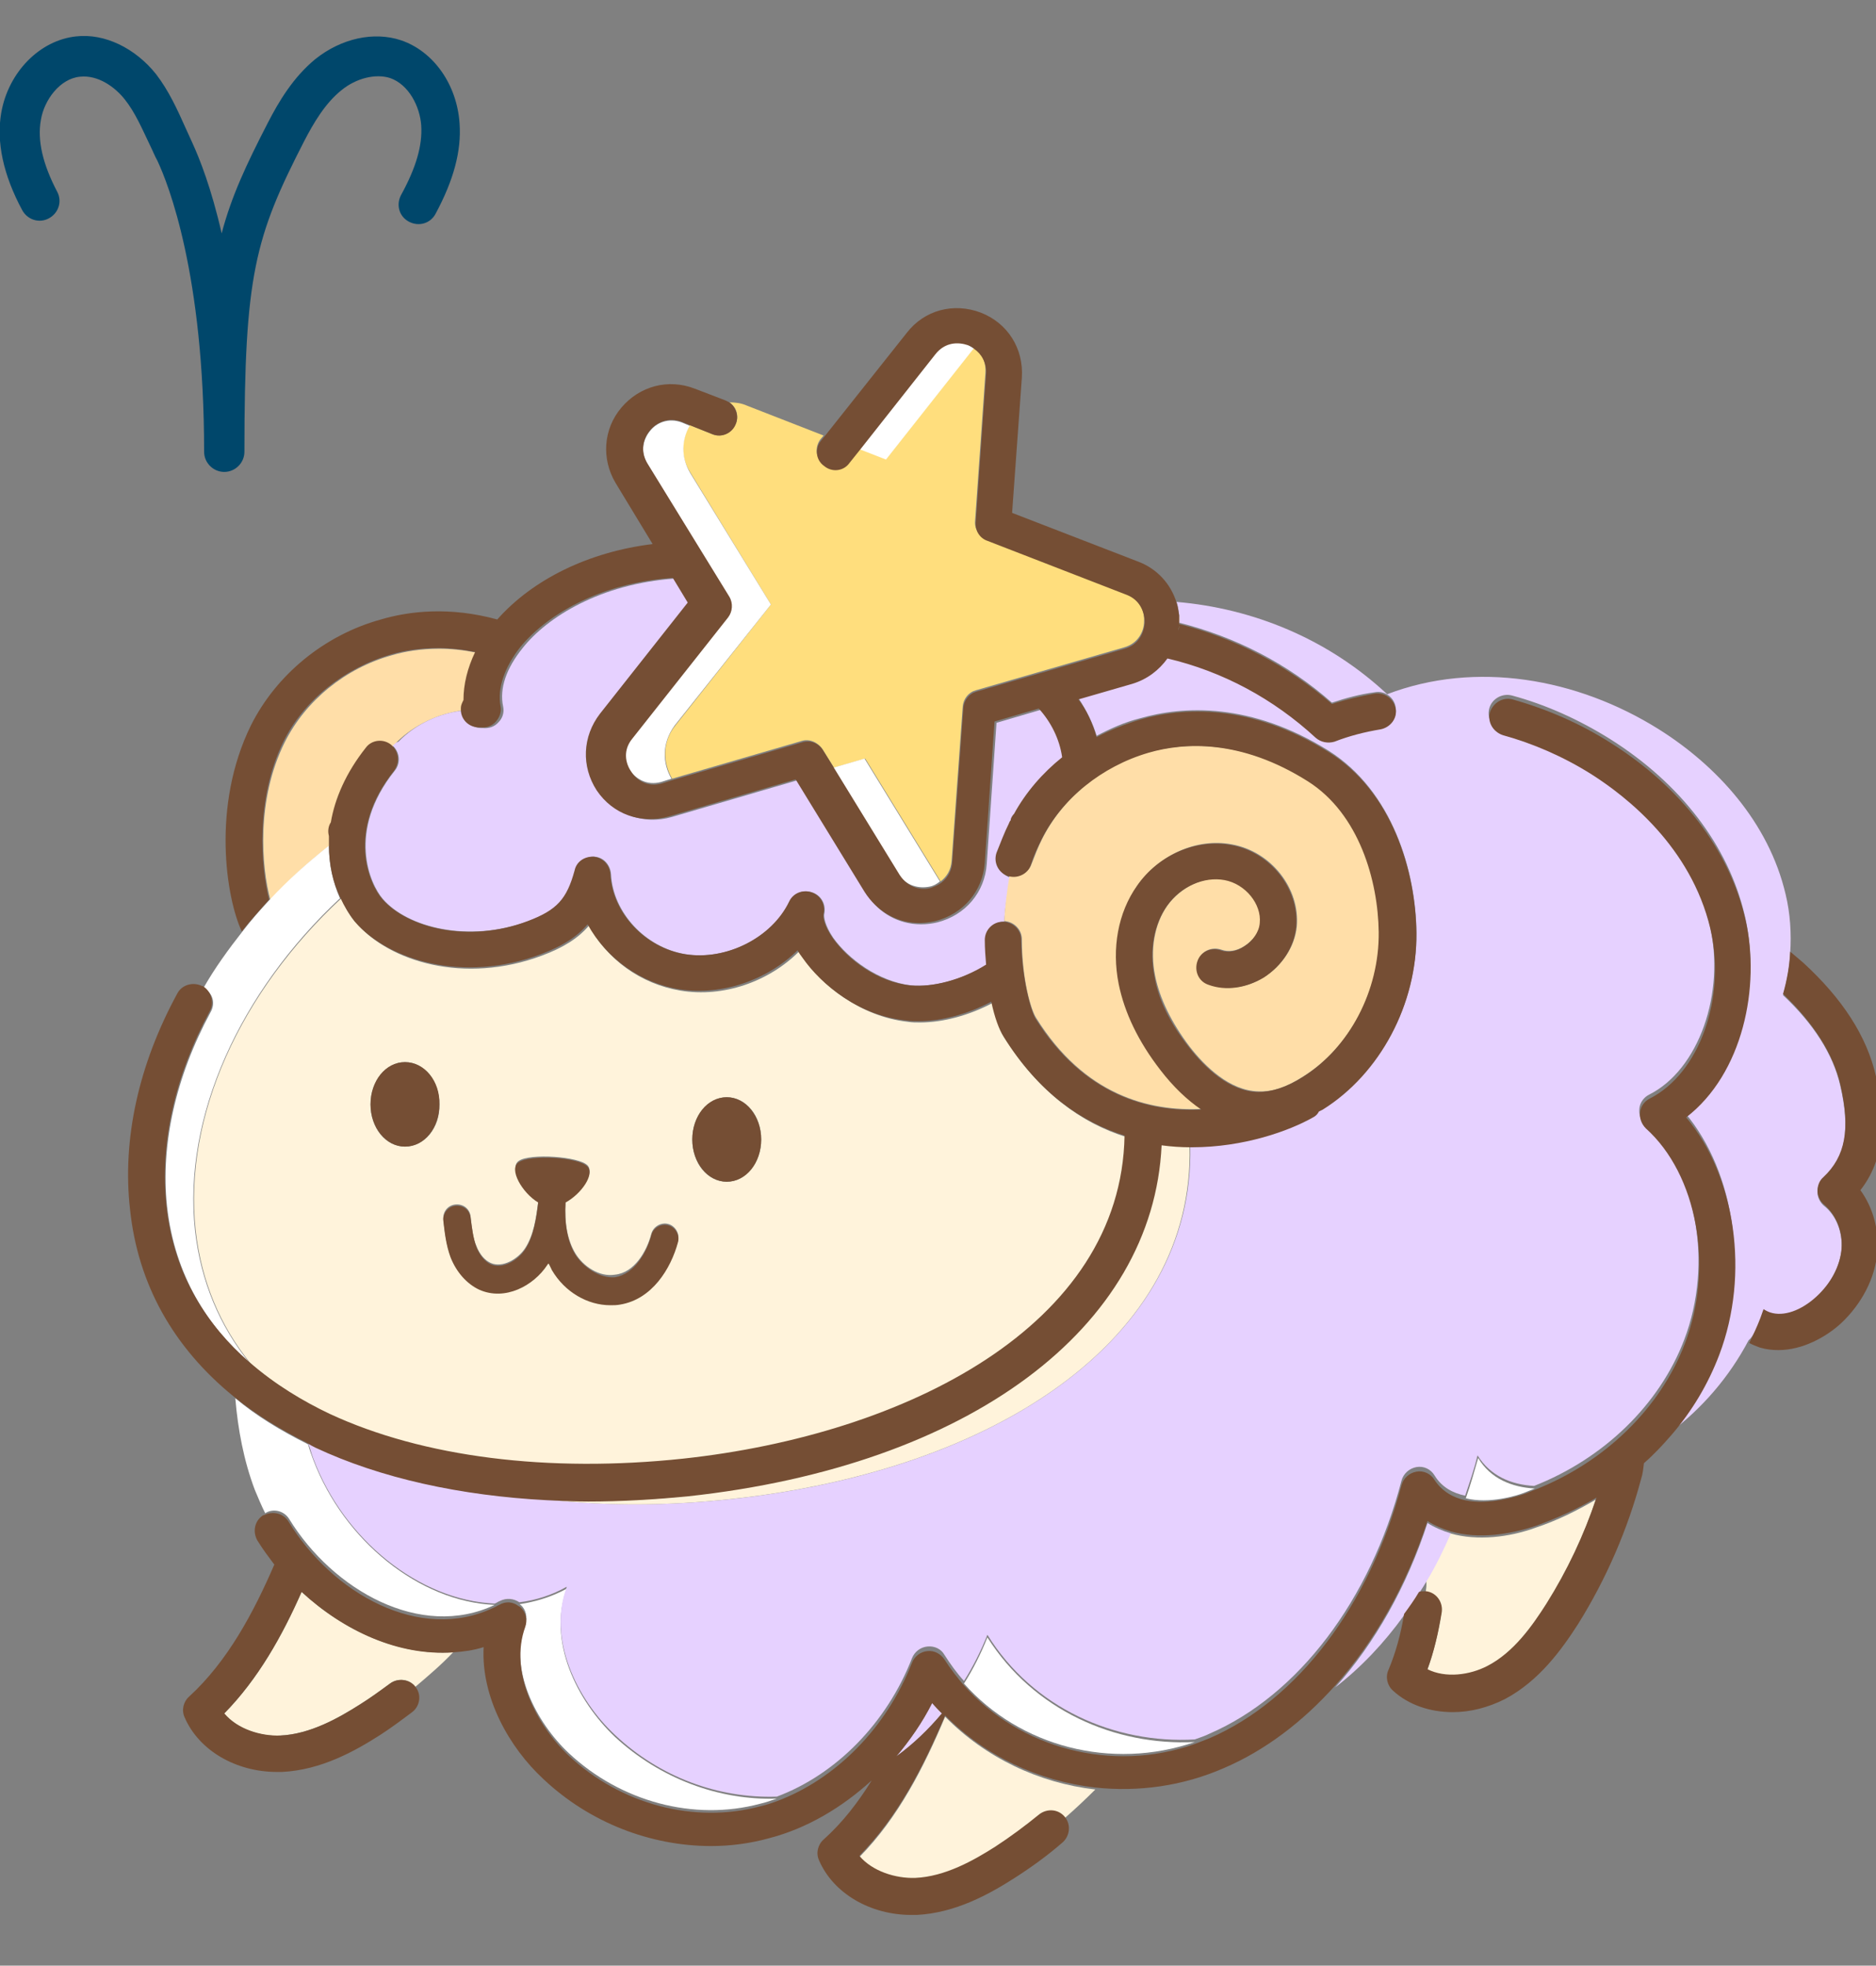
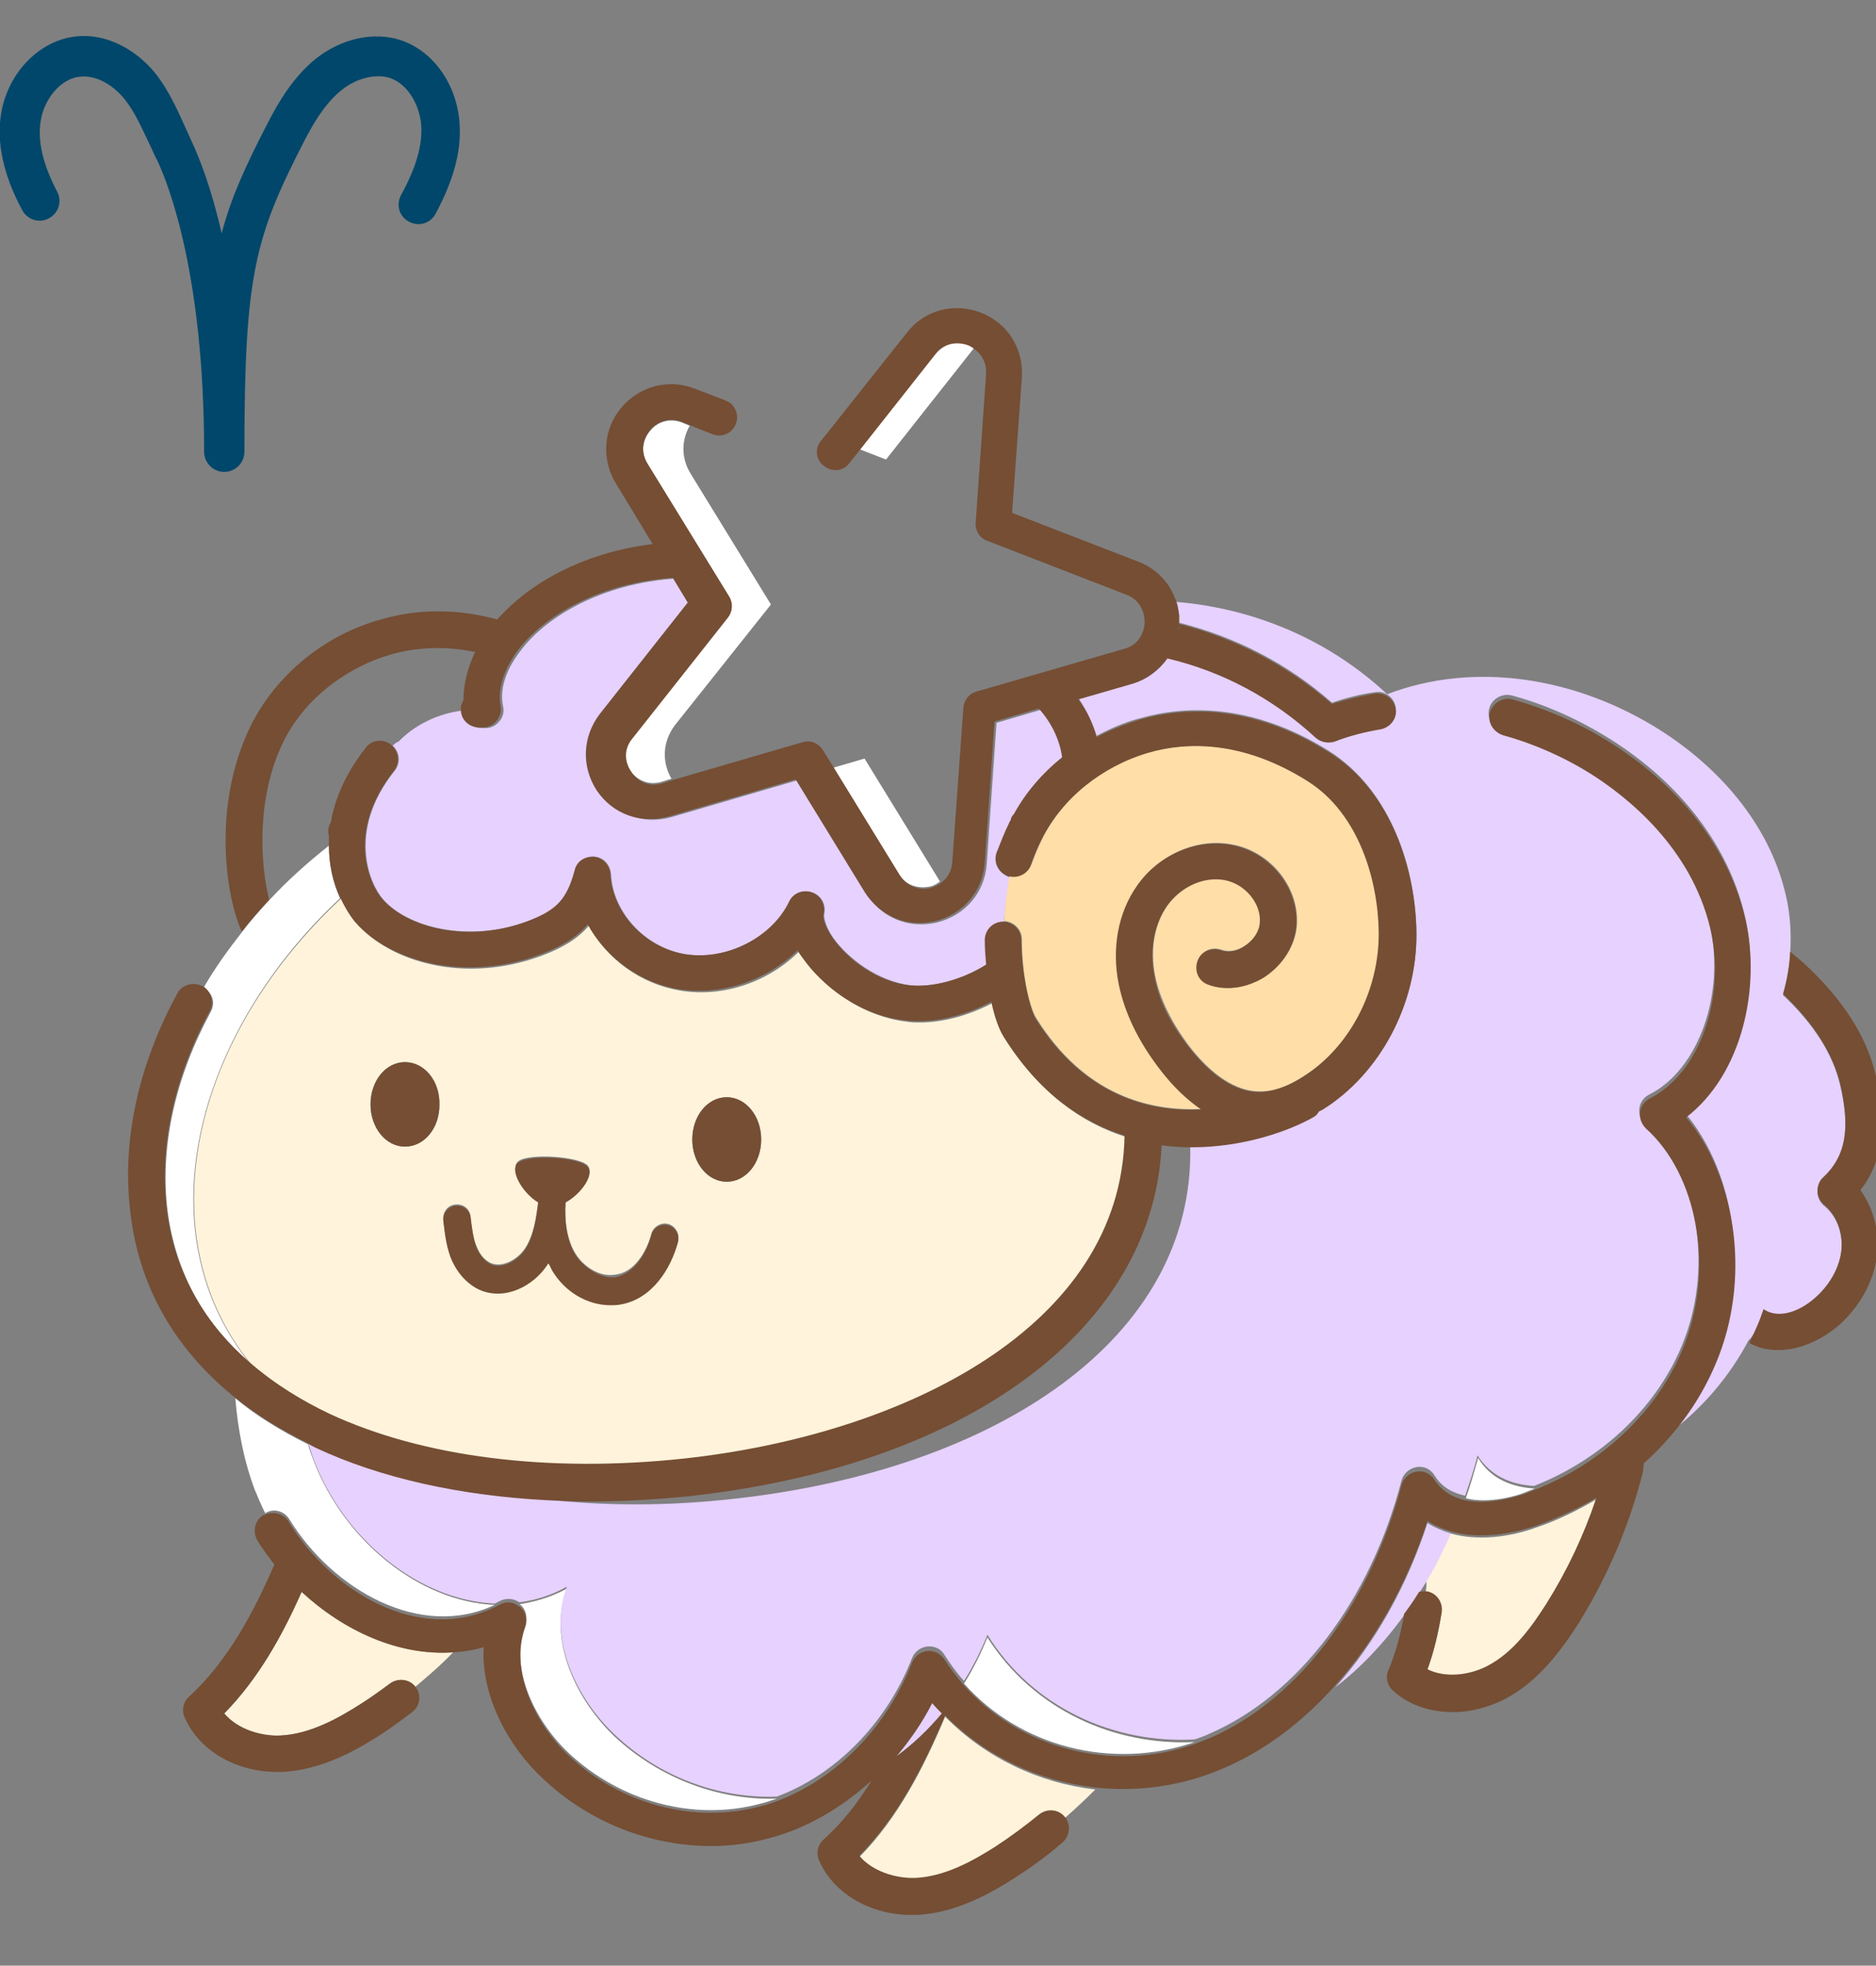
<svg xmlns="http://www.w3.org/2000/svg" version="1.1" id="レイヤー1" x="0px" y="0px" viewBox="0 0 288.6 302.4" style="enable-background:new 0 0 288.6 302.4;" xml:space="preserve">
  <rect x="0" y="0" width="288.6" height="302.4" fill="#808080" stroke="none" />
  <style type="text/css">
	.st0{fill:#FFDE7D;}
	.st1{fill:none;}
	.st2{fill:#FFDEA8;}
	.st3{fill:#FFF3DB;}
	.st4{fill:#FFFFFF;}
	.st5{fill:#E6D1FF;}
	.st6{fill:#754E34;}
	.st7{fill:#00476B;}
</style>
  <g>
    <g>
-       <path class="st0" d="M113.2,65.2c-0.6,1.4-2.2,2.2-3.6,1.6l-3.5-1.4c-1.2,2.1-1.5,4.8,0.1,7.3L118.6,93l-14.7,18.6    c-2.1,2.6-1.9,5.8-0.5,8.2l19.9-5.8c1.2-0.4,2.5,0.2,3.2,1.2l1.8,2.9l4.8-1.4l11.6,18.9c0.9-0.7,1.6-1.7,1.7-3.2l1.7-23.7    c0.1-1.2,0.9-2.2,2-2.5l22.8-6.6c2.2-0.6,3.1-2.5,3.1-4c0.1-1.5-0.6-3.4-2.8-4.3l-21.4-8.3c-1.1-0.4-1.9-1.6-1.8-2.8l1.6-22.9    c0.1-1.8-0.7-3.1-1.8-3.8l-13.5,17.1l-4.1-1.6l-1.6,2c-1,1.2-2.7,1.4-3.9,0.5c-1.2-1-1.4-2.7-0.5-3.9l0.5-0.6l-11.8-4.6    c-0.9-0.4-1.8-0.5-2.7-0.5C113.3,62.6,113.7,64,113.2,65.2z" />
      <g>
        <path class="st1" d="M218.3,245.1c0.3-0.1,0.7-0.1,1-0.1c0.1-0.6,0.1-1.2,0.2-1.9C219.1,243.9,218.7,244.5,218.3,245.1z" />
-         <path class="st2" d="M50.7,130.1c0-0.4,0-0.9,0-1.3c-0.2-0.7-0.1-1.5,0.3-2.1c0.6-3.7,2.2-7.6,5.4-11.5c1-1.2,2.7-1.4,3.9-0.4     c0,0,0.1,0.1,0.1,0.1c0.2-0.3,0.5-0.5,0.7-0.8c2.7-2.6,6.3-4.3,10-4.8c0-0.1,0-0.2,0-0.3c0-0.5,0.2-0.9,0.4-1.2     c-0.1-2.4,0.5-5,1.8-7.4c-2-0.4-3.9-0.6-5.7-0.6c-2.8,0-5.3,0.4-7.3,1c-7.2,2-13.3,7-16.5,13.4c-4.4,8.8-3.6,19.1-2.2,24.3     C44.4,135.4,47.4,132.6,50.7,130.1z" />
        <path class="st3" d="M46.4,244.9c-3,6.8-6.7,13.4-11.9,18.7c2,2.4,5.6,3.6,8.6,3.4c4.6-0.2,9-2.7,12.3-4.8c1.6-1,3.1-2.1,4.6-3.2     c1.2-0.9,3-0.7,3.9,0.5c2-1.7,4-3.4,5.8-5.3C61.3,254.7,52.9,250.9,46.4,244.9z" />
        <path class="st3" d="M145.4,264.1c-3.3,7.8-7.2,15.5-13.2,21.6c2,2.4,5.6,3.6,8.6,3.4c4.6-0.2,9-2.7,12.3-4.8     c2.4-1.5,4.6-3.2,6.8-5c1.2-1,2.9-0.8,3.9,0.4c1.6-1.4,3.2-2.9,4.7-4.4C159.8,274.3,151.6,270.4,145.4,264.1z" />
        <path class="st3" d="M219.3,245.1C219.4,245.1,219.4,245.1,219.3,245.1c1.6,0.2,2.7,1.7,2.4,3.2c-0.5,3.2-1.2,6.1-2.2,8.8     c2.8,1.4,6.6,0.9,9.2-0.5c4.1-2.2,7-6.3,9.1-9.6c3.2-5.1,5.8-10.6,7.7-16.3c-2.9,1.7-5.9,3.2-9.2,4.3c-4.1,1.5-9,2.1-13.2,0.9     c-1.1,2.5-2.4,5-3.7,7.3C219.5,243.8,219.4,244.4,219.3,245.1z" />
        <path class="st4" d="M44.5,233.7c6.7,10.9,20.2,18.6,31.6,13.2c-11.6-0.5-23.2-9.9-27.9-22.3c-0.3-0.8-0.6-1.6-0.8-2.4     c-4.2-2.1-8-4.4-11.2-7.1c0.4,4.8,1.3,9.6,3,14.1c0.5,1.2,1,2.4,1.6,3.6C42,232,43.7,232.4,44.5,233.7z" />
        <path class="st4" d="M80.8,249.9c-2.6,6.9,1.7,15.1,6.7,19.8c8,7.5,19.3,10.5,29.4,7.8c0.9-0.2,1.7-0.5,2.6-0.8     c-8.9,0.3-18-3.1-24.9-9.5c-5.9-5.6-10.4-14.8-7.4-22.8c-2.4,1.3-4.8,2-7.3,2.4c0.1,0,0.1,0.1,0.2,0.1     C80.9,247.6,81.2,248.8,80.8,249.9z" />
        <path class="st4" d="M183.8,268c-12.3,0.6-24.8-4.9-31.9-16.1c-1,2.5-2.2,4.9-3.6,7.1C156.9,268.7,171,272.4,183.8,268z" />
        <path class="st4" d="M234.6,229.6c0.5-0.2,1-0.4,1.5-0.6c-3.5-0.2-6.8-1.5-8.7-4.7c-0.6,2.1-1.2,4.2-1.9,6.2     C229.1,231.4,233.4,230.1,234.6,229.6z" />
        <path class="st5" d="M219.5,243.2c1.4-2.3,2.6-4.8,3.7-7.3c-1.3-0.4-2.5-0.9-3.6-1.6c-3.2,9.8-8.1,18.5-14.2,25.3     c4-3.1,7.5-6.8,10.6-11.1c0.8-1.1,1.6-2.2,2.3-3.4C218.7,244.5,219.1,243.9,219.5,243.2z" />
        <path class="st5" d="M270.8,203c0.2-0.4,0.3-0.9,0.5-1.4c0.4,0.2,0.7,0.4,1,0.5c2.1,0.6,4.8-0.3,7.1-2.4c2.2-2.1,3.6-4.8,3.9-7.4     c0.2-2.7-0.8-5.3-2.7-6.8c-0.6-0.5-1-1.3-1-2.1c0-0.8,0.3-1.6,0.9-2.1c3.4-3.2,4.2-7.4,2.6-14.3c-1.1-4.8-4.1-9.5-8.8-13.9     c0.6-2.1,1-4.3,1.1-6.5c0.2-3,0-6.1-0.7-9c-2.6-11.1-10.6-19.8-19.5-25.4c-12.6-7.9-28.2-10.6-41.8-5.4     c-9.1-8.5-20.6-13.2-32.4-14.2c0.2,0.6,0.3,1.3,0.4,2c0,0.1,0,0.2,0,0.2c0,0.2,0,0.5,0,0.7c0,0.1,0,0.2,0,0.3     c8.7,2.2,16.7,6.3,23.5,12.3c2.1-0.7,4.3-1.3,6.6-1.6c1.5-0.3,3,0.8,3.2,2.3c0.3,1.5-0.8,3-2.3,3.2c-2.4,0.4-4.9,1.1-7.1,1.9     c-1,0.4-2.1,0.2-2.9-0.6c-6.5-6-14.3-10.1-22.8-12.2c-1.3,1.8-3.1,3.2-5.4,3.9l-8.3,2.4c1.2,1.8,2.2,3.8,2.8,5.8     c2.1-1.1,4.3-2.1,6.7-2.7c6.6-1.9,17-2.5,29,5c9.8,6.2,13.4,18.5,13.5,27.9c0.1,11-5.5,21.6-14.4,27.1c-0.2,0.1-0.4,0.2-0.6,0.3     c-0.2,0.3-0.5,0.6-0.9,0.9c-3.7,2.1-10.7,4.6-18.6,4.6c-0.1,0-0.2,0-0.3,0c0.7,29.7-29.9,49.9-70.4,54.3     c-9.9,1.1-19.5,1.1-28.4,0.1c-13.4-0.6-25.7-3.4-35.7-8.1c-0.4-0.2-0.8-0.4-1.2-0.6c0.3,0.8,0.5,1.6,0.8,2.4     c4.7,12.5,16.3,21.8,27.9,22.3c0.3-0.1,0.5-0.3,0.8-0.4c1-0.5,2.1-0.4,3,0.2c2.5-0.3,5-1.1,7.3-2.4c-3,8,1.5,17.3,7.4,22.8     c6.9,6.5,15.9,9.8,24.9,9.5c9.1-3.4,16.9-11.3,20.8-21.3c0.4-1,1.3-1.7,2.4-1.8c1.1-0.1,2.1,0.4,2.6,1.3c0.9,1.4,1.9,2.8,3,4     c1.4-2.2,2.6-4.6,3.6-7.1c7,11.3,19.6,16.8,31.9,16.1c0.8-0.3,1.5-0.5,2.3-0.9c13.6-5.9,24.7-20.5,29.5-38.9     c0.3-1.1,1.2-1.9,2.3-2.1c1.1-0.2,2.2,0.3,2.8,1.3c1.1,1.8,2.8,2.7,4.7,3.1c0.7-2.1,1.4-4.1,1.9-6.2c2,3.2,5.2,4.5,8.7,4.7     c10.7-4.2,19.3-12.5,23.1-22.5c4.5-11.8,1.9-26-6-33.1c-0.7-0.6-1-1.5-0.9-2.5c0.1-0.9,0.7-1.7,1.5-2.1     c7.6-3.8,11.8-15.6,9.3-26.2c-3-12.5-12.7-20.2-18.3-23.7c-4.3-2.7-8.8-4.7-13.6-6c-1.5-0.4-2.4-2-2-3.5c0.4-1.5,2-2.4,3.5-2     c5.2,1.4,10.3,3.7,15.1,6.7c10.8,6.8,18.2,16.4,20.7,27.1c2.5,10.4-0.4,23.8-9.1,30.5c7.6,9.1,9.8,24.2,5,36.7     c-1.7,4.5-4.3,8.7-7.4,12.4c4.9-3.7,9.1-8.5,12.1-14.2C269.7,205.6,270.3,204.3,270.8,203z" />
        <path class="st5" d="M137.9,270.2c2.6-1.9,4.9-4.1,7-6.6c-0.5-0.5-1-1.1-1.5-1.6C141.9,264.9,140,267.7,137.9,270.2z" />
        <path class="st4" d="M32.4,155.7c-5.4,10-7.7,20.4-6.7,29.9c1.2,10.8,6.4,18.6,12.7,24.1c-4.6-5.7-7.5-12.5-8.4-20.4     c-1.9-17.5,6.9-36.7,22.3-51.1c-1-2.3-1.7-5-1.7-8.1c-3.3,2.6-6.3,5.3-9.1,8.3c-1.5,1.6-2.9,3.2-4.2,4.9c-2.2,2.8-4.3,5.7-6,8.7     C32.7,152.7,33.2,154.3,32.4,155.7z" />
-         <path class="st3" d="M105.8,230.1c-5.2,0.6-10.3,0.8-15.3,0.8c-2.1,0-4.2-0.1-6.3-0.2c8.9,1,18.5,1,28.4-0.1     c40.6-4.4,71.2-24.6,70.4-54.3c-1.4,0-2.9-0.1-4.4-0.3C177.4,204.1,149.2,225.4,105.8,230.1z" />
        <path class="st3" d="M30.1,189.3c0.9,7.9,3.8,14.7,8.4,20.4c4,3.5,8.4,6.1,12.4,8c14.3,6.7,33.6,9.1,54.4,6.9     c34.3-3.7,67.4-20.4,67.9-49.7c-6.7-2.1-13.3-6.7-18.6-15.2c-0.7-1.1-1.4-3-1.9-5.4c-3.6,1.9-7.6,3-11.2,3c-0.6,0-1.2,0-1.8-0.1     c-7.4-0.8-13.2-5.7-16-9.6c-0.3-0.4-0.5-0.8-0.8-1.2c-4.6,4.6-11.6,7.1-18.2,6c-6.1-1-11.3-4.8-14.1-10c-1.7,2-4,3.4-7.2,4.6     c-12,4.5-23.5,0.9-28.6-5c-0.9-1-1.7-2.3-2.3-3.8C37,152.6,28.2,171.7,30.1,189.3z M111.8,168.8c3,0,5.3,2.9,5.3,6.5     c0,3.6-2.4,6.5-5.3,6.5c-3,0-5.3-2.9-5.3-6.5C106.5,171.7,108.9,168.8,111.8,168.8z M62.3,176.4c-3,0-5.3-2.9-5.3-6.5     c0-3.6,2.4-6.5,5.3-6.5c3,0,5.3,2.9,5.3,6.5C67.7,173.5,65.3,176.4,62.3,176.4z M100.2,189.8c0.3-1.1,1.5-1.8,2.6-1.5     c1.1,0.3,1.8,1.5,1.5,2.6c-1.1,4.1-4,8.7-8.9,9.6c-0.5,0.1-1,0.1-1.5,0.1c-3.5,0-6.9-2-9-5.4c-0.2-0.3-0.4-0.6-0.5-1     c0,0.1-0.1,0.2-0.2,0.2c-2.1,3.2-6.5,5.6-10.5,3.8c-2-0.9-3.5-2.6-4.4-5c-0.7-1.9-0.9-3.9-1.1-5.6c-0.1-1.2,0.7-2.2,1.9-2.3     c1.2-0.1,2.2,0.7,2.3,1.9c0.2,1.6,0.3,3.2,0.9,4.5c0.5,1.3,1.3,2.2,2.2,2.6c1.8,0.8,4.2-0.6,5.3-2.3c1.3-2,1.7-4.7,2-7.2     c-2.4-1.6-4.5-5.2-3-6.2c1.7-1.2,9.3-0.7,10.6,0.7c1.1,1.2-1,4.2-3.4,5.5c-0.2,3.3,0.3,6,1.5,8c1.2,2,3.7,3.7,6.1,3.3     C97.6,195.8,99.5,192.5,100.2,189.8z" />
        <path class="st5" d="M60.4,114.7c1.1,1,1.3,2.7,0.3,3.9c-7.4,9.3-3.8,17.4-1.8,19.7c3.8,4.4,13.2,6.8,22.4,3.4     c4.5-1.7,6-3.4,7.2-7.8c0.4-1.3,1.7-2.2,3-2.1c1.4,0.1,2.4,1.3,2.5,2.7c0.3,5.9,5.3,11.3,11.5,12.3c6.3,1,13.3-2.6,16-8.1     c0.6-1.3,2.1-1.9,3.5-1.4c1.4,0.5,2.1,1.9,1.8,3.3c-0.1,0.4,0.1,1.8,1.4,3.7c2.3,3.2,6.9,6.7,12,7.3c3.3,0.3,7.7-0.8,11.6-3.2     c-0.1-1.2-0.2-2.5-0.2-3.8c0-1.6,1.3-2.8,2.8-2.8c0,0,0,0,0,0c0,0,0.1,0,0.1,0c0.1-2.2,0.5-4.5,1-6.8c0,0-0.1,0-0.1,0     c-1.5-0.5-2.3-2.1-1.8-3.6c0.5-1.6,1.1-3.1,1.9-4.5c0.1-0.1,0.1-0.2,0.2-0.4c0-0.1,0-0.2,0.1-0.3c0.1-0.3,0.3-0.6,0.5-0.8     c1.9-3.3,4.4-6.2,7.4-8.7c-0.3-2.8-1.6-5.4-3.6-7.5l-6.8,2l-1.5,21.7c-0.3,4.4-3.3,7.9-7.6,9c-0.8,0.2-1.7,0.3-2.5,0.3     c-3.4,0-6.6-1.7-8.4-4.8L122.8,120l-19.5,5.7c-4.2,1.2-8.6-0.3-11.1-4c-2.5-3.7-2.3-8.3,0.5-11.8l13.5-17.1l-2.3-3.8     c-11.5,0.8-19.7,5.9-23.5,10.7c-2.5,3.1-3.6,6.2-3,9c0.2,0.9-0.1,1.8-0.7,2.4c-0.6,0.7-1.5,1-2.4,0.9c-0.1,0-0.3,0-0.4,0     c-1.5-0.1-2.6-1.3-2.6-2.7c-3.7,0.4-7.4,2.1-10,4.8C60.9,114.2,60.7,114.5,60.4,114.7z" />
        <path class="st2" d="M154.5,141.7c1.5,0.1,2.7,1.3,2.7,2.8c0,6.1,1.4,10.9,2.2,12.1c7.4,11.9,17.4,14.4,25.5,14     c-2.2-1.5-4.3-3.5-6.3-6.1c-3.4-4.4-5.6-8.8-6.4-13.2c-1.1-5.5,0-11,2.8-15.1c3.4-4.8,9.2-7.3,14.5-6.3c6.1,1.1,10.5,6.8,10,12.6     c-0.3,3.1-2.2,6-5,7.8c-2.7,1.7-5.7,2.1-8.5,1.1c-1.5-0.5-2.2-2.1-1.7-3.6c0.5-1.5,2.1-2.2,3.6-1.7c1.1,0.4,2.4,0.2,3.6-0.6     c1.4-0.9,2.3-2.3,2.4-3.6c0.3-2.9-2.3-6-5.4-6.6c-3.2-0.6-6.8,1.1-8.9,4c-2,2.8-2.7,6.8-1.9,10.8c0.7,3.5,2.5,7.2,5.3,10.9     c2.4,3.1,6.2,6.8,10.6,6.9c2.2,0.1,4.4-0.7,6.9-2.3c7.2-4.5,11.8-13.3,11.7-22.3c-0.1-8-3-18.3-10.9-23.2     c-10.3-6.4-19-5.9-24.5-4.4c-7.2,2-13.3,7-16.5,13.4c-0.6,1.2-1.1,2.5-1.6,3.8c-0.5,1.4-2,2.2-3.4,1.8     C154.9,137.2,154.6,139.5,154.5,141.7z" />
        <path class="st4" d="M149.8,53.6c-0.3-0.2-0.7-0.4-1-0.6c-1.4-0.6-3.5-0.5-5,1.4l-11.6,14.7l4.1,1.6L149.8,53.6z" />
        <path class="st4" d="M103.8,111.6L118.6,93l-12.4-20.2c-1.5-2.5-1.3-5.2-0.1-7.3l-1.2-0.5c-2.1-0.8-4,0.1-4.9,1.3     c-1,1.2-1.6,3.1-0.4,5.1L112,91.6c0.6,1,0.5,2.3-0.2,3.2l-14.7,18.6c-1.5,1.8-1.1,3.9-0.2,5.1c0.9,1.3,2.6,2.4,4.8,1.8l1.6-0.5     C101.9,117.4,101.8,114.3,103.8,111.6z" />
        <path class="st4" d="M133,116.7l-4.8,1.4l10,16.3c1.2,2,3.3,2.3,4.8,2c0.6-0.1,1.1-0.4,1.6-0.8L133,116.7z" />
        <path class="st0" d="M181.4,95.9c0,0.3-0.1,0.6-0.1,0.9C181.4,96.4,181.5,96.2,181.4,95.9c0-0.2,0-0.3,0-0.4c0-0.3,0-0.5,0-0.7     c0,0,0-0.1,0-0.2C181.4,94.9,181.5,95.4,181.4,95.9z" />
      </g>
      <g>
        <path class="st6" d="M288.6,165.6c-1.4-6.2-5.2-12-11.2-17.5c-0.6-0.5-1.3-1.1-2-1.7c-0.1,2.2-0.5,4.4-1.1,6.5     c4.7,4.5,7.7,9.2,8.8,13.9c1.6,6.9,0.8,11.1-2.6,14.3c-0.6,0.5-0.9,1.3-0.9,2.1c0,0.8,0.4,1.6,1,2.1c1.9,1.6,2.9,4.2,2.7,6.8     c-0.2,2.6-1.6,5.3-3.9,7.4c-2.3,2.1-5,3.1-7.1,2.4c-0.3-0.1-0.7-0.3-1-0.5c-0.2,0.5-0.3,0.9-0.5,1.4c-0.5,1.3-1.1,2.6-1.7,3.8     c0.5,0.3,1.1,0.5,1.6,0.7c1,0.3,1.9,0.4,2.9,0.4c3.7,0,7.3-2,9.6-4.1c3.2-3,5.3-7,5.6-11c0.3-3.4-0.7-6.9-2.6-9.5     C290.6,177.5,289.7,170.6,288.6,165.6z" />
        <path class="st6" d="M259.4,171.9c8.7-6.7,11.5-20.1,9.1-30.5c-2.5-10.7-9.9-20.3-20.7-27.1c-4.7-3-9.8-5.2-15.1-6.7     c-1.5-0.4-3,0.5-3.5,2c-0.4,1.5,0.5,3,2,3.5c4.7,1.3,9.3,3.3,13.6,6c5.5,3.5,15.3,11.2,18.3,23.7c2.5,10.6-1.6,22.3-9.3,26.2     c-0.8,0.4-1.4,1.2-1.5,2.1c-0.1,0.9,0.2,1.8,0.9,2.5c7.9,7.1,10.5,21.3,6,33.1c-3.8,10-12.4,18.3-23.1,22.5     c-0.5,0.2-1,0.4-1.5,0.6c-1.2,0.4-5.5,1.8-9.2,1c-1.8-0.4-3.5-1.3-4.7-3.1c-0.6-1-1.7-1.5-2.8-1.3c-1.1,0.2-2,1-2.3,2.1     c-4.9,18.4-15.9,33-29.5,38.9c-0.8,0.3-1.5,0.6-2.3,0.9c-12.7,4.5-26.9,0.7-35.5-9c-1.1-1.3-2.1-2.6-3-4     c-0.6-0.9-1.6-1.4-2.6-1.3c-1.1,0.1-2,0.8-2.4,1.8c-3.9,10-11.7,17.9-20.8,21.3c-0.8,0.3-1.7,0.6-2.6,0.8     c-10.1,2.7-21.4-0.3-29.4-7.8c-5-4.7-9.2-12.9-6.7-19.8c0.4-1.1,0.1-2.3-0.8-3.1c-0.1,0-0.1-0.1-0.2-0.1c-0.9-0.7-2-0.8-3-0.2     c-0.3,0.1-0.5,0.3-0.8,0.4c-11.4,5.5-24.9-2.2-31.6-13.2c-0.8-1.3-2.4-1.7-3.8-1c0,0-0.1,0-0.1,0c-1.3,0.8-1.7,2.5-0.9,3.9     c0.8,1.3,1.7,2.5,2.6,3.7C39,248.1,35,255.6,29.1,261c-0.9,0.8-1.2,2.1-0.7,3.2c2.2,5.1,7.9,8.4,14.2,8.4c0.3,0,0.5,0,0.8,0     c6-0.3,11.2-3.2,15.1-5.7c1.7-1.1,3.3-2.3,4.9-3.5c1.2-0.9,1.5-2.7,0.5-3.9c0,0,0,0,0,0c-0.9-1.2-2.7-1.4-3.9-0.5     c-1.5,1.1-3,2.2-4.6,3.2c-3.3,2.1-7.7,4.6-12.3,4.8c-3,0.1-6.6-1-8.6-3.4c5.2-5.3,8.9-11.9,11.9-18.7c6.5,6,14.9,9.9,23.3,9.3     c1.6-0.1,3.1-0.3,4.7-0.8c-0.4,7.7,3.9,15.4,9.2,20.3c7.1,6.7,16.5,10.3,25.8,10.3c3,0,6-0.4,8.9-1.2c5.8-1.5,11.2-4.7,15.8-8.9     c-2.1,3.4-4.5,6.5-7.4,9.1c-0.9,0.8-1.2,2.1-0.7,3.2c2.2,5.1,7.9,8.4,14.2,8.4c0.3,0,0.5,0,0.8,0c6-0.3,11.2-3.2,15.1-5.7     c2.5-1.6,5-3.4,7.3-5.4c1.2-1,1.4-2.8,0.4-4c0,0,0,0,0,0c-1-1.2-2.7-1.3-3.9-0.4c-2.2,1.8-4.5,3.5-6.8,5     c-3.3,2.1-7.7,4.6-12.3,4.8c-3,0.1-6.6-1-8.6-3.4c6-6.1,9.9-13.8,13.2-21.6c6.2,6.3,14.4,10.1,23.1,11.1c6.6,0.7,13.4-0.2,19.8-3     c6.3-2.7,12.1-7.1,17.1-12.7c6.1-6.8,11-15.5,14.2-25.3c1.1,0.7,2.3,1.2,3.6,1.6c4.2,1.2,9,0.5,13.2-0.9c3.3-1.2,6.3-2.6,9.2-4.3     c-1.9,5.7-4.5,11.2-7.7,16.3c-2.1,3.3-5,7.5-9.1,9.6c-2.7,1.4-6.4,1.9-9.2,0.5c1-2.7,1.7-5.7,2.2-8.8c0.2-1.5-0.8-3-2.4-3.2     c0,0,0,0-0.1,0c-0.4,0-0.7,0-1,0.1c-0.7,1.2-1.5,2.3-2.3,3.4c-0.5,3.1-1.3,6-2.4,8.6c-0.5,1.1-0.2,2.4,0.7,3.2     c2.4,2.2,5.7,3.3,9.2,3.3c2.7,0,5.4-0.7,8-2c5.3-2.8,8.8-7.7,11.3-11.6c4.3-6.9,7.6-14.5,9.7-22.4c0.2-0.6,0.3-1.4,0.4-2.3     c1.5-1.3,2.9-2.8,4.2-4.3c3.2-3.7,5.7-7.9,7.4-12.4C269.2,196,267,181,259.4,171.9z M137.9,270.2c2.1-2.5,4-5.2,5.5-8.2     c0.5,0.6,1,1.1,1.5,1.6C142.8,266.1,140.5,268.3,137.9,270.2z" />
        <path class="st6" d="M48.5,222.7c10,4.7,22.3,7.4,35.7,8.1c2.1,0.1,4.2,0.2,6.3,0.2c5,0,10.1-0.3,15.3-0.8     c43.4-4.7,71.6-26,72.9-54c1.5,0.2,3,0.3,4.4,0.3c0.1,0,0.2,0,0.3,0c7.9,0,14.9-2.5,18.6-4.6c0.4-0.2,0.7-0.5,0.9-0.9     c0.2-0.1,0.4-0.2,0.6-0.3c8.8-5.5,14.5-16.2,14.4-27.1c-0.1-9.5-3.7-21.8-13.5-27.9c-12-7.5-22.4-6.9-29-5     c-2.3,0.7-4.6,1.6-6.7,2.7c-0.6-2.1-1.5-4.1-2.8-5.8l8.3-2.4c2.3-0.7,4.1-2.1,5.4-3.9c8.5,2,16.3,6.2,22.8,12.2     c0.8,0.7,1.9,0.9,2.9,0.6c2.3-0.9,4.7-1.5,7.1-1.9c1.5-0.3,2.6-1.7,2.3-3.2c-0.3-1.5-1.7-2.5-3.2-2.3c-2.2,0.4-4.4,0.9-6.6,1.6     c-6.8-5.9-14.8-10.1-23.5-12.3c0,0.4,0,0.7-0.1,1c0-0.3,0.1-0.6,0.1-0.9c0-0.5,0-0.9,0-1.4c-0.1-0.7-0.2-1.4-0.4-2     c-0.9-2.9-3-5.2-5.9-6.3l-19.4-7.5l1.5-20.8c0.3-4.5-2.2-8.4-6.3-10c-4.2-1.6-8.7-0.4-11.4,3.1l-12.7,16l-0.5,0.6     c-1,1.2-0.8,3,0.5,3.9c1.2,1,3,0.8,3.9-0.5l1.6-2l11.6-14.7c1.5-1.9,3.5-1.9,5-1.4c0.3,0.1,0.7,0.3,1,0.6c1,0.7,1.9,2,1.8,3.8     l-1.6,22.9c-0.1,1.2,0.6,2.4,1.8,2.8l21.4,8.3c2.1,0.8,2.8,2.7,2.8,4.3c-0.1,1.5-0.9,3.4-3.1,4l-22.8,6.6c-1.1,0.3-1.9,1.3-2,2.5     l-1.7,23.7c-0.1,1.5-0.8,2.5-1.7,3.2c-0.5,0.4-1.1,0.6-1.6,0.8c-1.5,0.4-3.5,0-4.8-2l-10-16.3l-1.8-2.9c-0.7-1.1-2-1.6-3.2-1.2     l-19.9,5.8l-1.6,0.5c-2.3,0.7-4-0.5-4.8-1.8c-0.9-1.3-1.3-3.3,0.2-5.1l14.7-18.6c0.7-0.9,0.8-2.2,0.2-3.2L99.6,71.3     c-1.2-2-0.6-3.9,0.4-5.1c1-1.2,2.8-2.1,4.9-1.3l1.2,0.5l3.5,1.4c1.5,0.6,3.1-0.2,3.6-1.6c0.5-1.2,0-2.6-1-3.3     c-0.2-0.1-0.4-0.2-0.6-0.3l-4.7-1.8c-4.1-1.6-8.5-0.4-11.3,2.9c-2.8,3.3-3.1,7.9-0.9,11.6l5.7,9.4c-9.8,1.2-18.4,5.4-23.9,11.6     c-7.3-2-13.5-1.3-17.9,0c-8.7,2.4-16.1,8.5-20,16.3c-6.1,12.4-3.8,26.6-1.4,31.7c1.3-1.7,2.8-3.3,4.2-4.9     c-1.3-5.2-2.1-15.5,2.2-24.3c3.1-6.3,9.3-11.3,16.5-13.4c2-0.6,4.5-1,7.3-1c1.8,0,3.7,0.2,5.7,0.6c-1.2,2.5-1.8,5-1.8,7.4     c-0.2,0.4-0.4,0.8-0.4,1.2c0,0.1,0,0.2,0,0.3c0,1.4,1.1,2.6,2.6,2.7c0.1,0,0.3,0,0.4,0c0.9,0.1,1.8-0.2,2.4-0.9     c0.6-0.7,0.9-1.6,0.7-2.4c-0.5-2.7,0.6-5.9,3-9c3.9-4.8,12-9.9,23.5-10.7l2.3,3.8l-13.5,17.1c-2.7,3.5-2.9,8.1-0.5,11.8     c2.5,3.7,6.8,5.2,11.1,4l19.5-5.7l10.6,17.3c1.9,3,5,4.8,8.4,4.8c0.8,0,1.6-0.1,2.5-0.3c4.3-1.1,7.3-4.6,7.6-9l1.5-21.7l6.8-2     c1.9,2.1,3.2,4.7,3.6,7.5c-3,2.4-5.6,5.4-7.4,8.7c-0.2,0.2-0.4,0.5-0.5,0.8c0,0.1,0,0.2-0.1,0.3c-0.1,0.1-0.1,0.2-0.2,0.4     c-0.7,1.4-1.3,3-1.9,4.5c-0.5,1.5,0.3,3.1,1.8,3.6c0,0,0.1,0,0.1,0c1.4,0.4,3-0.4,3.4-1.8c0.4-1.3,1-2.6,1.6-3.8     c3.1-6.3,9.3-11.3,16.5-13.4c5.5-1.6,14.2-2.1,24.5,4.4c7.9,5,10.8,15.3,10.9,23.2c0.1,9-4.5,17.8-11.7,22.3     c-2.5,1.6-4.8,2.3-6.9,2.3c-4.4-0.1-8.2-3.8-10.6-6.9c-2.9-3.7-4.7-7.3-5.3-10.9c-0.8-4-0.1-7.9,1.9-10.8c2.1-3,5.7-4.6,8.9-4     c3.2,0.6,5.7,3.7,5.4,6.6c-0.1,1.4-1.1,2.8-2.4,3.6c-1.2,0.8-2.5,1-3.6,0.6c-1.5-0.5-3.1,0.2-3.6,1.7c-0.5,1.5,0.2,3.1,1.7,3.6     c2.7,1,5.8,0.5,8.5-1.1c2.8-1.8,4.7-4.7,5-7.8c0.5-5.8-3.9-11.5-10-12.6c-5.3-1-11.2,1.5-14.5,6.3c-2.9,4.1-3.9,9.6-2.8,15.1     c0.9,4.4,3,8.8,6.4,13.2c2,2.6,4.1,4.6,6.3,6.1c-8.1,0.4-18.1-2.2-25.5-14c-0.7-1.2-2.1-6-2.2-12.1c0-1.5-1.2-2.7-2.7-2.8     c0,0-0.1,0-0.1,0c0,0,0,0,0,0c-1.6,0-2.8,1.3-2.8,2.8c0,1.3,0.1,2.6,0.2,3.8c-3.8,2.4-8.3,3.5-11.6,3.2c-5.1-0.5-9.7-4-12-7.3     c-1.4-2-1.5-3.3-1.4-3.7c0.3-1.4-0.4-2.8-1.8-3.3c-1.4-0.5-2.9,0.1-3.5,1.4c-2.7,5.6-9.7,9.1-16,8.1c-6.2-1-11.2-6.4-11.5-12.3     c-0.1-1.4-1.1-2.5-2.5-2.7c-1.4-0.1-2.7,0.7-3,2.1c-1.2,4.4-2.7,6.1-7.2,7.8c-9.2,3.5-18.6,1-22.4-3.4c-2-2.3-5.6-10.4,1.8-19.7     c0.9-1.2,0.8-2.9-0.3-3.9c0,0-0.1-0.1-0.1-0.1c-1.2-1-3-0.8-3.9,0.4c-3.1,3.9-4.8,7.9-5.4,11.5c-0.4,0.6-0.5,1.4-0.3,2.1     c0,0.5,0,0.9,0,1.3c0,3.1,0.6,5.8,1.7,8.1c0.7,1.5,1.5,2.8,2.3,3.8c5.1,5.9,16.6,9.5,28.6,5c3.2-1.2,5.5-2.6,7.2-4.6     c2.8,5.1,8,9,14.1,10c6.6,1,13.5-1.4,18.2-6c0.2,0.4,0.5,0.8,0.8,1.2c2.8,4,8.6,8.9,16,9.6c0.6,0.1,1.2,0.1,1.8,0.1     c3.6,0,7.6-1.1,11.2-3c0.5,2.4,1.2,4.3,1.9,5.4c5.3,8.5,11.9,13.1,18.6,15.2c-0.5,29.3-33.7,46-67.9,49.7     c-20.7,2.2-40-0.2-54.4-6.9c-4-1.9-8.4-4.5-12.4-8c-6.3-5.5-11.6-13.3-12.7-24.1c-1-9.6,1.3-19.9,6.7-29.9c0.7-1.3,0.2-3-1.1-3.8     c0,0,0,0-0.1,0c-1.4-0.7-3.1-0.2-3.8,1.1c-6,11-8.5,22.5-7.3,33.2c1.2,11.6,6.7,21.3,15.9,28.8c3.3,2.7,7,5,11.2,7.1     C47.7,222.3,48.1,222.5,48.5,222.7z" />
        <path class="st6" d="M62.3,163.4c-3,0-5.3,2.9-5.3,6.5c0,3.6,2.4,6.5,5.3,6.5c3,0,5.3-2.9,5.3-6.5     C67.7,166.3,65.3,163.4,62.3,163.4z" />
        <path class="st6" d="M111.8,181.8c3,0,5.3-2.9,5.3-6.5c0-3.6-2.4-6.5-5.3-6.5c-3,0-5.3,2.9-5.3,6.5     C106.5,178.9,108.9,181.8,111.8,181.8z" />
        <path class="st6" d="M88.5,193c-1.2-2-1.7-4.7-1.5-8c2.4-1.3,4.5-4.3,3.4-5.5c-1.3-1.5-8.8-1.9-10.6-0.7c-1.6,1,0.5,4.7,3,6.2     c-0.3,2.5-0.7,5.2-2,7.2c-1.1,1.7-3.5,3.1-5.3,2.3c-0.9-0.4-1.7-1.4-2.2-2.6c-0.5-1.4-0.7-3-0.9-4.5c-0.1-1.2-1.1-2-2.3-1.9     c-1.2,0.1-2,1.2-1.9,2.3c0.2,1.7,0.4,3.7,1.1,5.6c0.9,2.3,2.5,4.1,4.4,5c4,1.8,8.4-0.6,10.5-3.8c0.1-0.1,0.1-0.2,0.2-0.2     c0.2,0.3,0.3,0.6,0.5,1c2,3.4,5.5,5.4,9,5.4c0.5,0,1,0,1.5-0.1c4.9-0.8,7.8-5.5,8.9-9.6c0.3-1.1-0.4-2.3-1.5-2.6     c-1.1-0.3-2.3,0.4-2.6,1.5c-0.7,2.7-2.6,6-5.6,6.5C92.2,196.7,89.7,194.9,88.5,193z" />
      </g>
    </g>
    <path class="st7" d="M70.7,19c-0.4-6-4-11.1-9-12.8c-4.2-1.4-9.2-0.3-13.2,2.9c-3.4,2.8-5.6,6.5-7.3,9.8c-3.3,6.4-5.6,11.3-7.1,17   c-1.6-7-3.4-11.5-4.5-13.9c-0.3-0.7-0.7-1.5-1-2.2c-1.3-2.9-2.6-5.8-4.6-8.4c-3.2-4-7.9-6.3-12.3-5.8C6.1,6.2,1.3,11.1,0.2,17.3   c-0.8,4.5,0.3,9.6,3.2,15c0.8,1.5,2.6,2.1,4.1,1.3c1.5-0.8,2.1-2.6,1.3-4.1c-2.2-4.2-3.1-7.9-2.5-11.1c0.5-3,2.9-6.3,6-6.6   c2.8-0.3,5.4,1.6,6.9,3.5c1.6,2,2.7,4.6,3.9,7.1c0.4,0.8,0.7,1.6,1.1,2.3c1.7,3.6,7.2,17.5,7.2,44.8c0,1.7,1.4,3.1,3.1,3.1   c1.7,0,3.1-1.4,3.1-3.1c0-27.2,1.6-33,9.2-47.8c1.4-2.7,3.2-5.8,5.7-7.8c2.3-1.9,5.3-2.6,7.5-1.9c2.9,1,4.6,4.4,4.8,7.3   c0.2,3.1-0.8,6.5-3.1,10.7c-0.8,1.5-0.3,3.3,1.2,4.1c1.5,0.8,3.3,0.3,4.1-1.2C69.8,27.7,71,23.2,70.7,19z" />
  </g>
</svg>